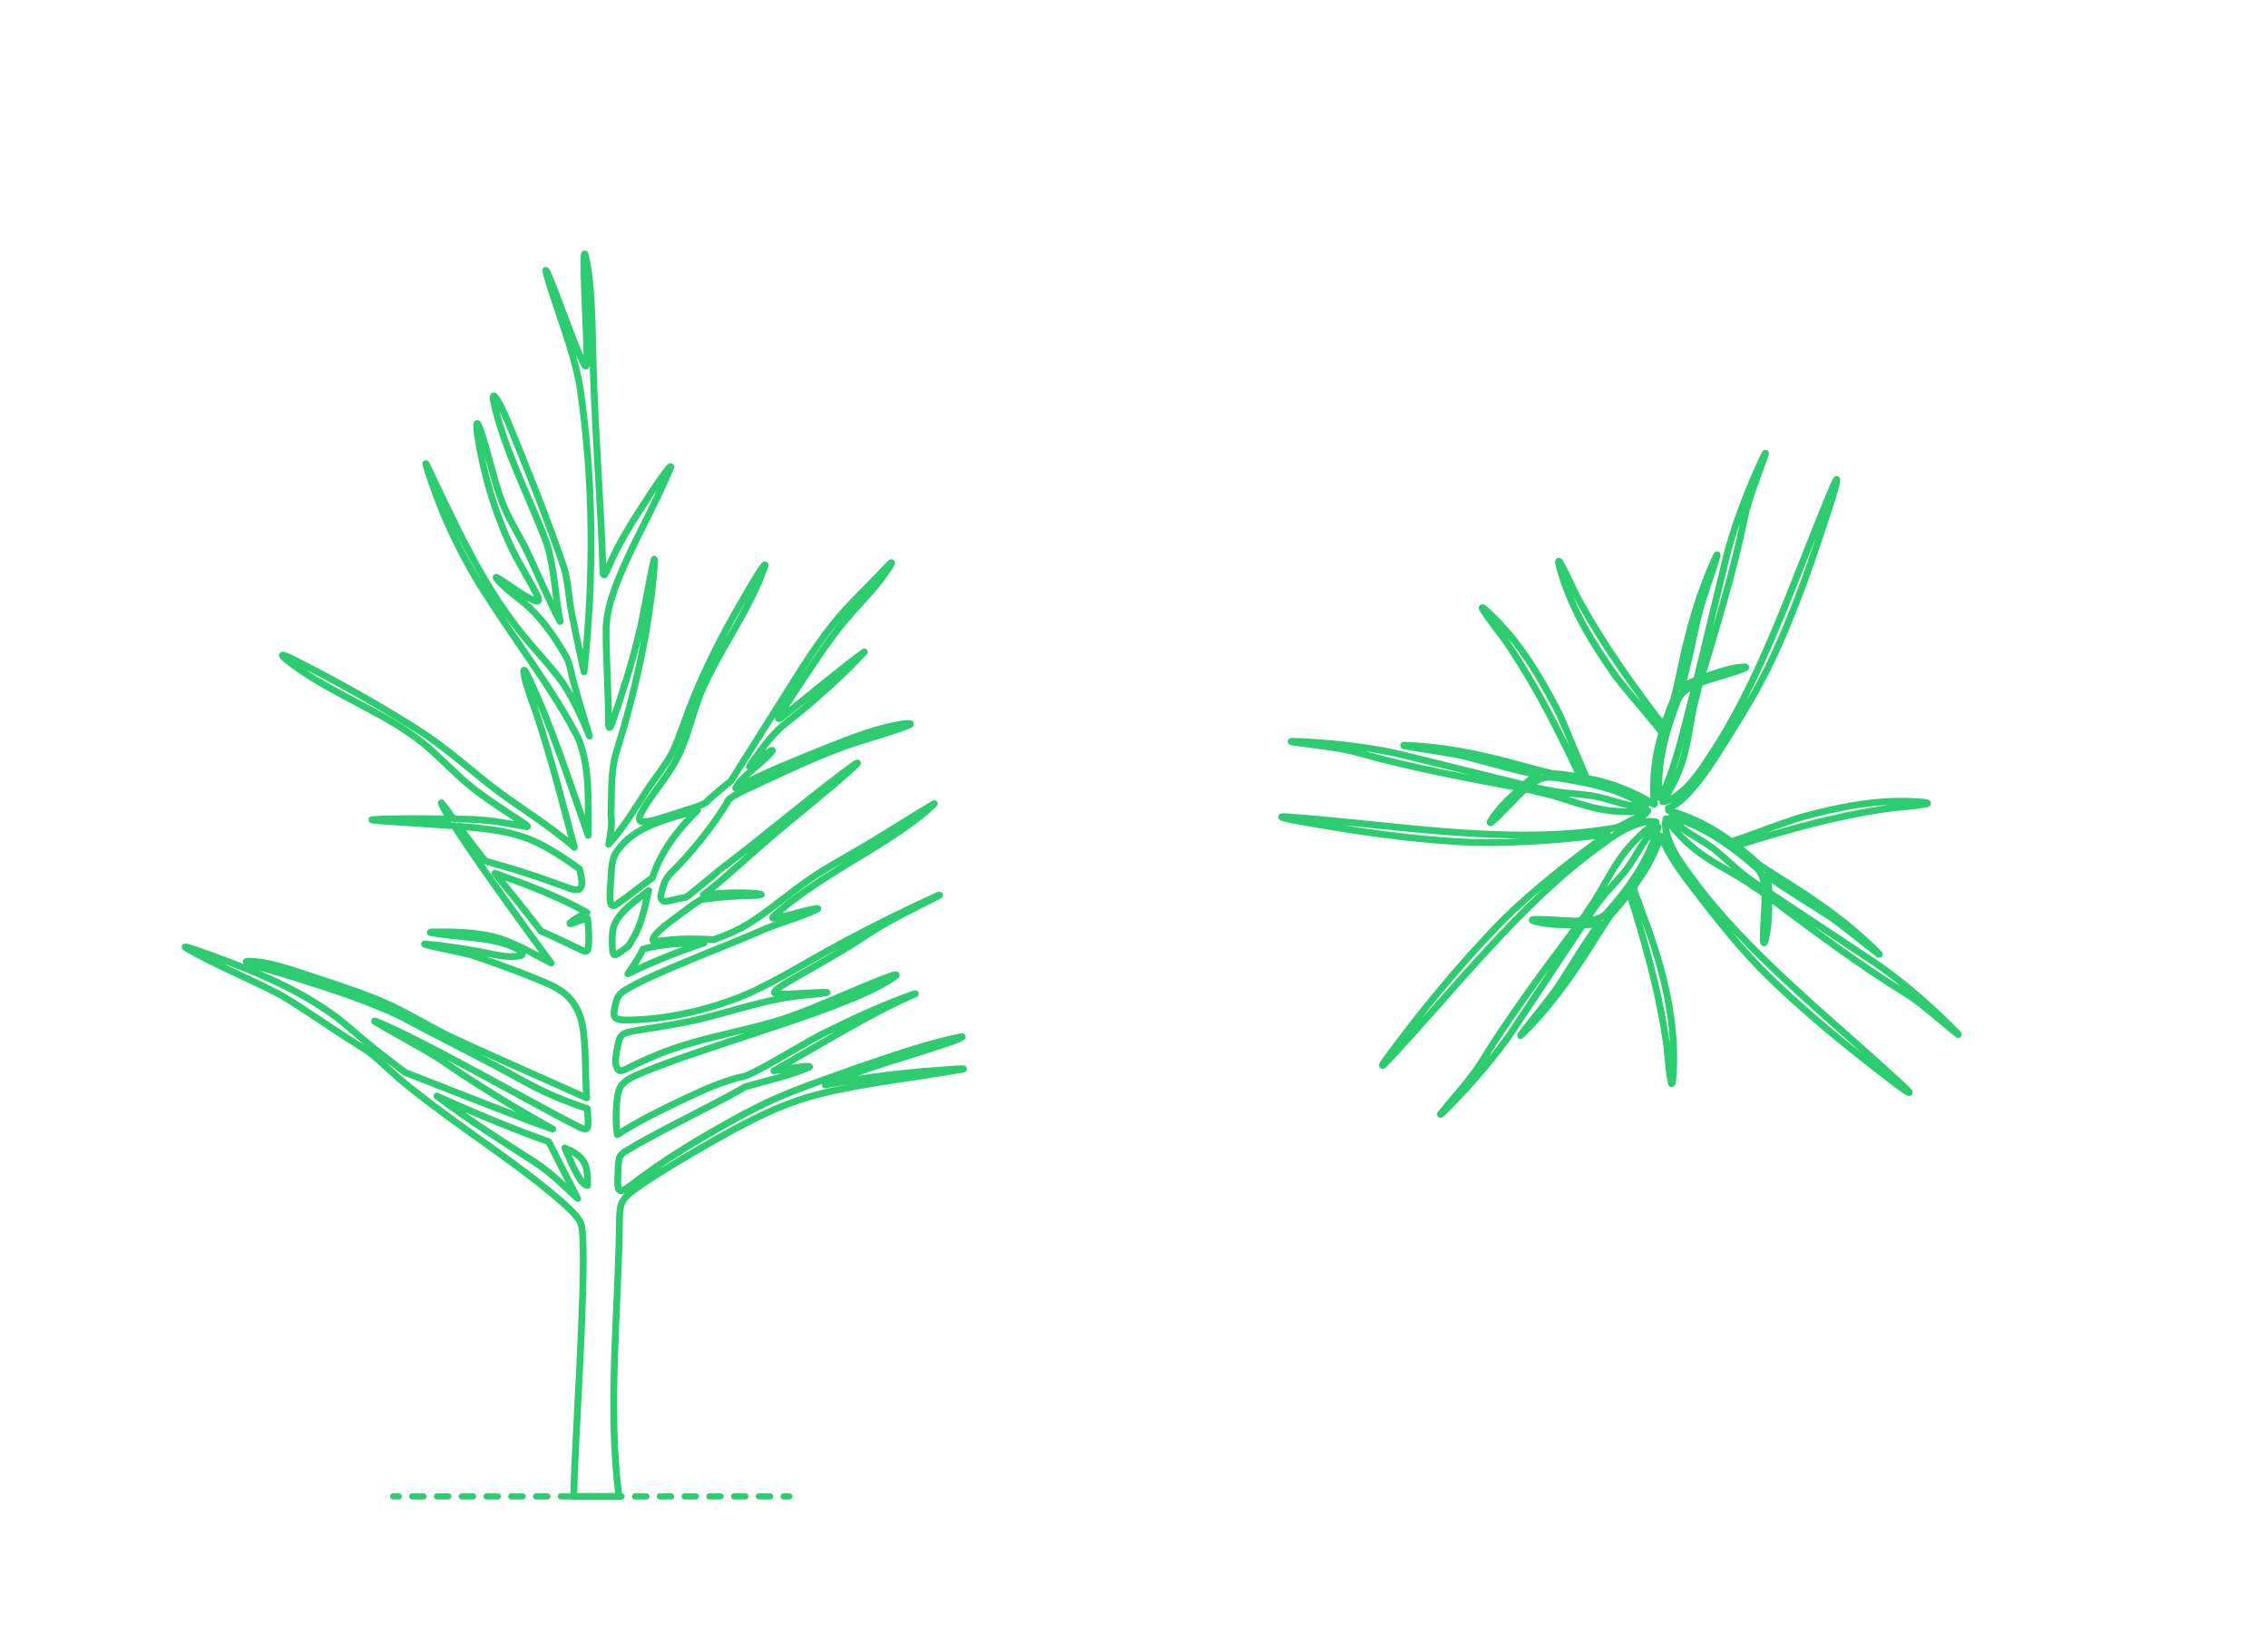
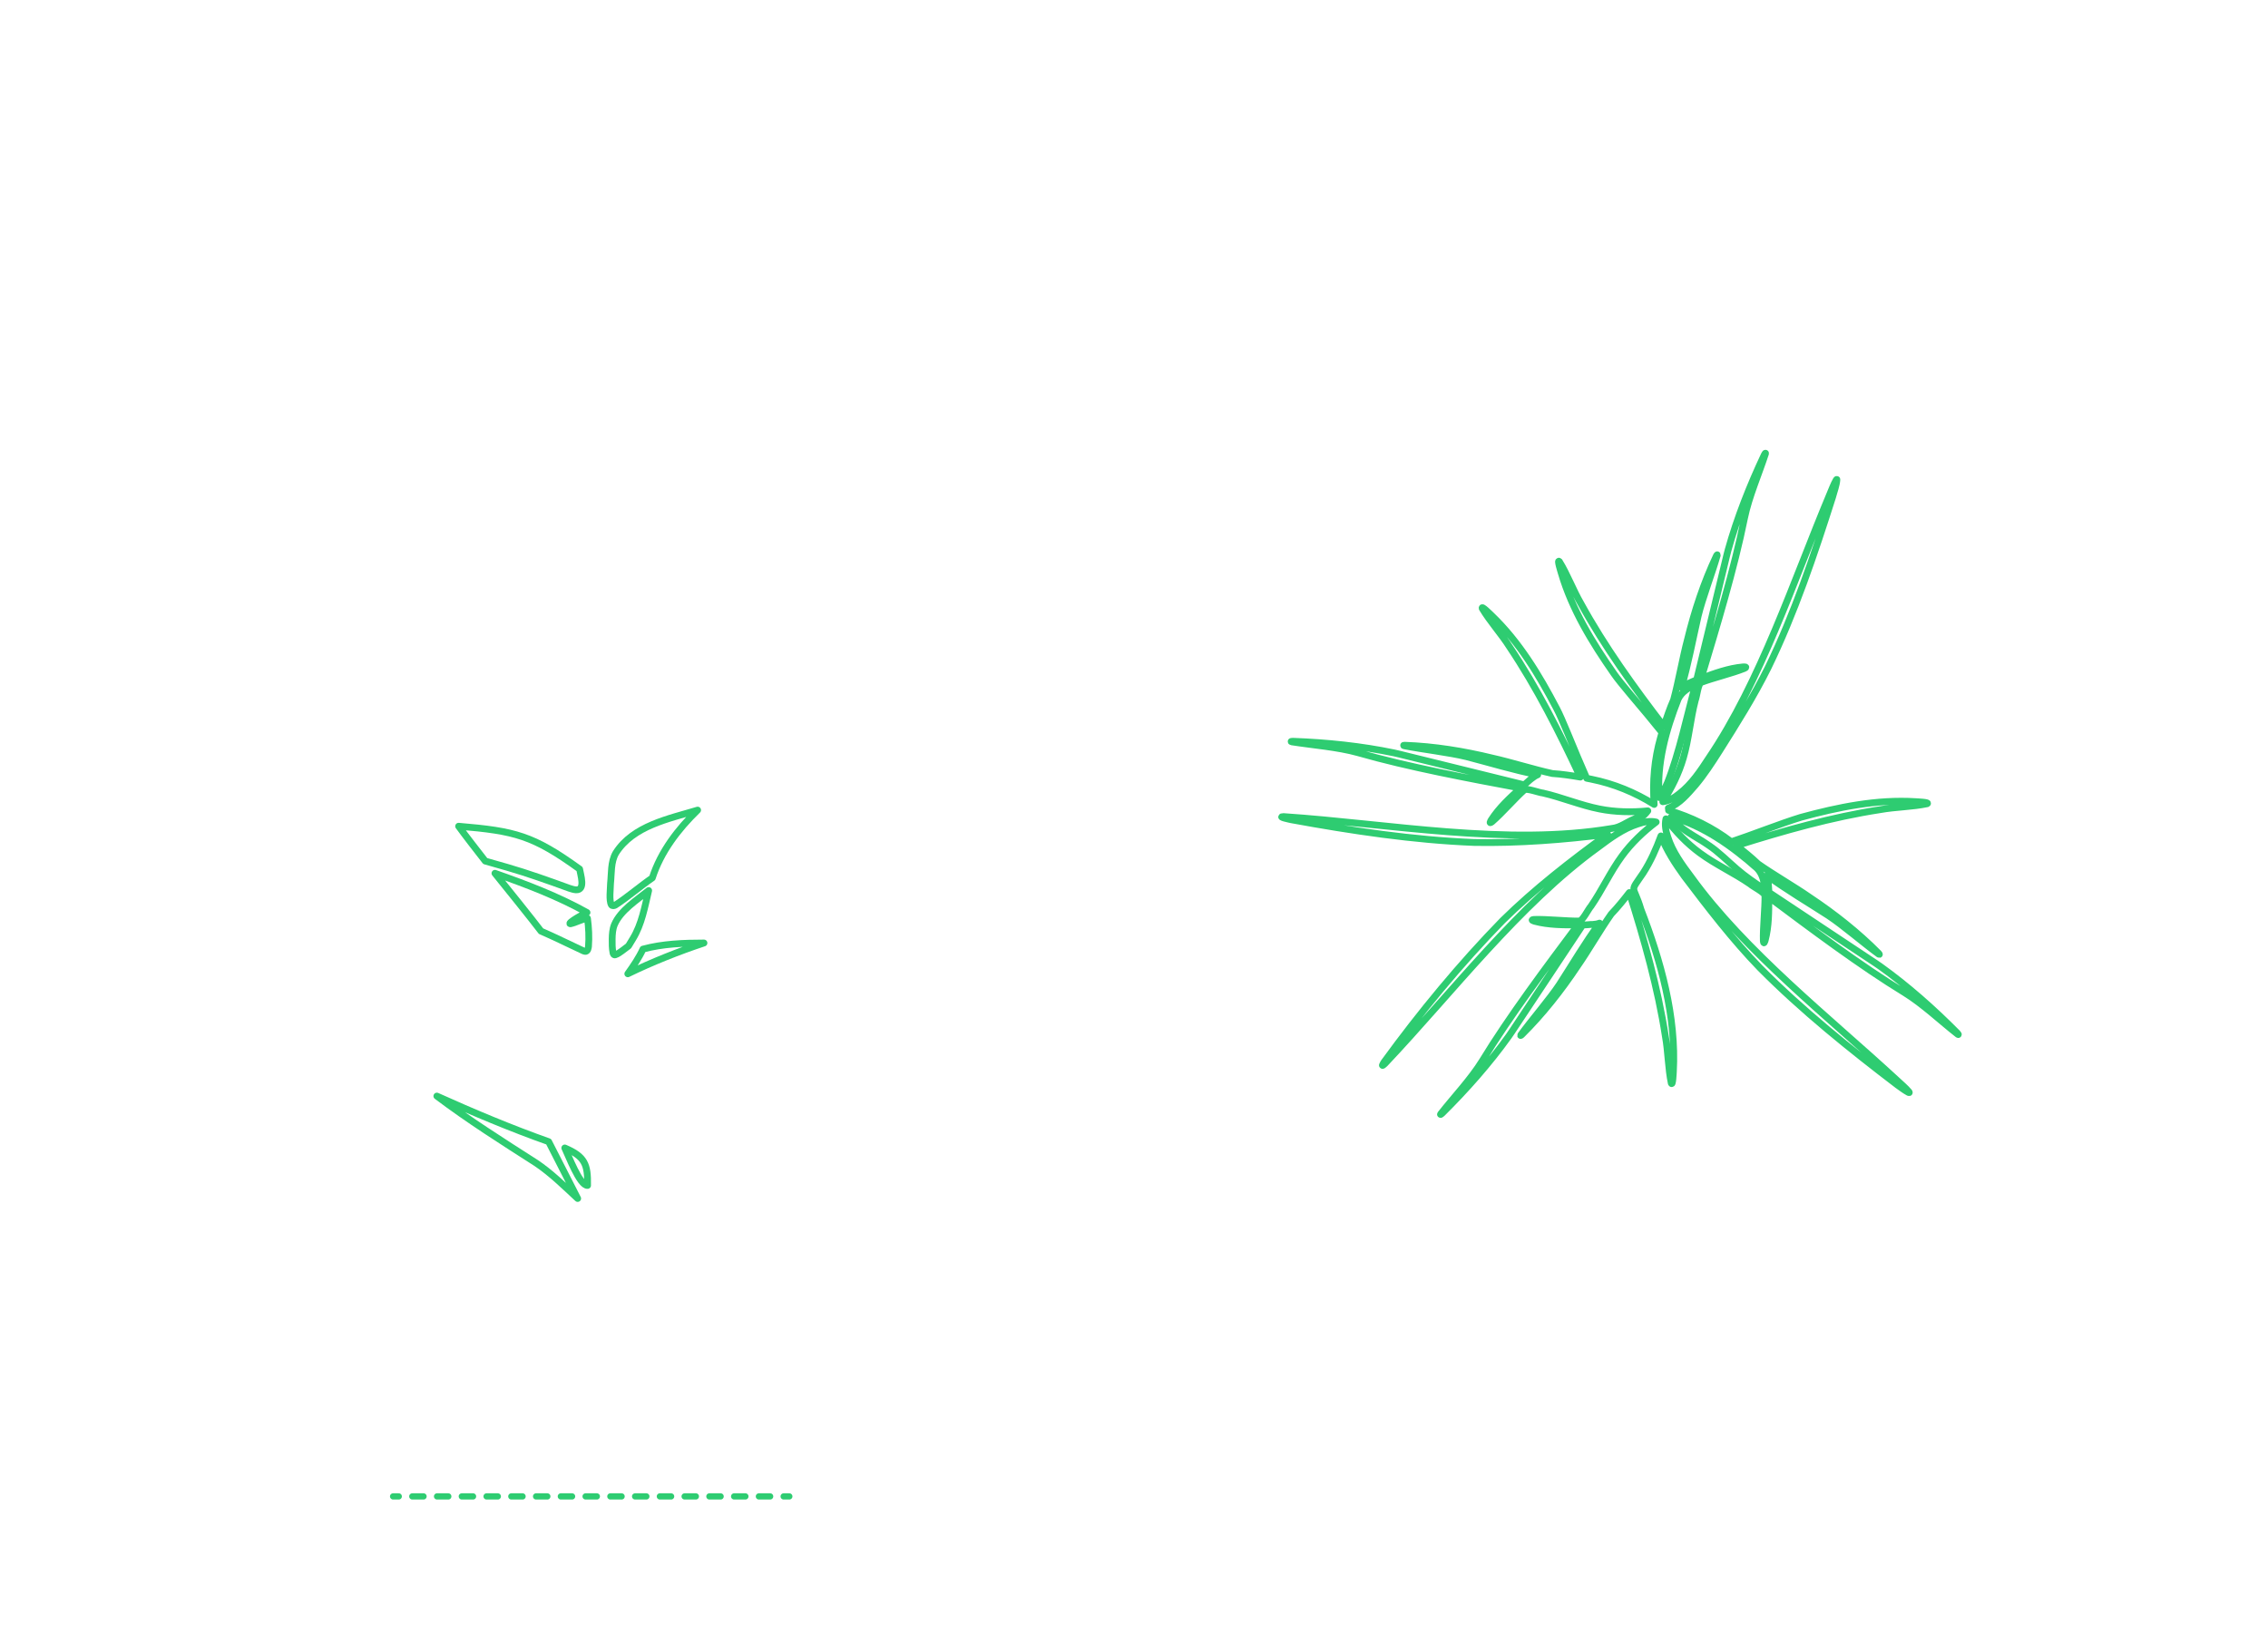
<svg xmlns="http://www.w3.org/2000/svg" width="1000" height="725" version="1.1" viewBox="0 0 1000 725">
  <g id="FILL-BACKGROUND">
    <rect y="0" width="1000" height="725" fill="#fff" />
  </g>
  <g id="_x32_D_x24_AG-DIAGRAM">
    <g id="POLYLINE">
      <g>
        <line x1="348.026" y1="659.73" x2="345.526" y2="659.73" fill="none" stroke="#2ecc71" stroke-linecap="round" stroke-linejoin="round" stroke-width="2.75" />
        <line x1="339.572" y1="659.73" x2="178.801" y2="659.73" fill="none" stroke="#2ecc71" stroke-dasharray="4.962 5.954" stroke-linecap="round" stroke-linejoin="round" stroke-width="2.75" />
        <line x1="175.824" y1="659.73" x2="173.324" y2="659.73" fill="none" stroke="#2ecc71" stroke-linecap="round" stroke-linejoin="round" stroke-width="2.75" />
      </g>
    </g>
  </g>
  <g id="_x32_D_x24_AG-OUTLINE">
    <g id="POLYLINE1" data-name="POLYLINE">
      <path d="M254.708,528.384c-5.628-5.243-12.003-11.458-18.387-15.69-14.434-9.235-30.035-19.121-43.704-29.459,15.523,7.01,33.242,14.445,49.294,20.1,0,0,12.797,25.049,12.797,25.049Z" fill="none" stroke="#2ecc71" stroke-linecap="round" stroke-linejoin="round" stroke-width="3" />
    </g>
    <g id="POLYLINE2" data-name="POLYLINE">
      <path d="M255.565,383.15c.369,2.457,2.775,9.372-1.605,9.155-1.019-.069-2.022-.405-2.99-.715-8.766-3.196-18.207-6.562-27.169-9.161-2.432-.723-7.392-2.135-9.848-2.811-3.355-4.314-8.545-10.942-11.74-15.354,24.921,2.102,32.775,4.056,53.352,18.887Z" fill="none" stroke="#2ecc71" stroke-linecap="round" stroke-linejoin="round" stroke-width="3" />
    </g>
    <g id="POLYLINE3" data-name="POLYLINE">
      <path d="M218.232,385.014c13.78,4.826,27.825,10.157,40.586,17.288-.543.058-8.817,4.662-7.409,4.988,2.545-.488,5.018-2.08,7.626-2.385.542,4.078.771,8.279.441,12.384-.132.767-.256,1.858-1.121,2.124-.354.08-.715-.042-1.048-.157-5.643-2.592-13.058-6.302-18.761-8.733-3.64-4.842-16.325-20.575-20.314-25.51Z" fill="none" stroke="#2ecc71" stroke-linecap="round" stroke-linejoin="round" stroke-width="3" />
    </g>
    <g id="POLYLINE4" data-name="POLYLINE">
      <path d="M287.618,387.055c-5.111,3.494-11.16,8.678-16.367,12.024-.526.263-1.281.406-1.673-.148-1.113-1.872-.408-7.11-.385-9.453.481-4.408.037-9.458,2.344-13.413,7.645-12.048,23.329-15.077,36.06-18.91-8.639,8.417-16.243,18.3-19.979,29.899Z" fill="none" stroke="#2ecc71" stroke-linecap="round" stroke-linejoin="round" stroke-width="3" />
    </g>
    <g id="POLYLINE5" data-name="POLYLINE">
      <path d="M286.001,392.619c-1.716,7.191-3.029,14.82-6.936,21.219-.556.97-1.354,2.28-1.952,3.225-.565.409-2.187,1.684-2.735,2.061-.991.671-1.966,1.504-3.132,1.84-.625.16-.859-.407-.964-.914-.409-1.992-.387-4.076-.372-6.102.041-2.13.184-4.318,1.008-6.308,2.677-6.292,9.873-10.817,15.083-15.021Z" fill="none" stroke="#2ecc71" stroke-linecap="round" stroke-linejoin="round" stroke-width="3" />
    </g>
    <g id="POLYLINE6" data-name="POLYLINE">
      <path d="M310.39,415.744c-11.354,3.794-22.817,8.336-33.578,13.582,2.44-3.449,4.918-7.029,6.675-10.88,8.718-2.354,17.916-2.693,26.903-2.701Z" fill="none" stroke="#2ecc71" stroke-linecap="round" stroke-linejoin="round" stroke-width="3" />
    </g>
    <g id="POLYLINE7" data-name="POLYLINE">
-       <path d="M249.024,506.113c8.851,3.764,10.217,7.226,10.045,16.516-3.442.219-8.494-13.397-10.045-16.516Z" fill="none" stroke="#2ecc71" stroke-linecap="round" stroke-linejoin="round" stroke-width="3" />
+       <path d="M249.024,506.113c8.851,3.764,10.217,7.226,10.045,16.516-3.442.219-8.494-13.397-10.045-16.516" fill="none" stroke="#2ecc71" stroke-linecap="round" stroke-linejoin="round" stroke-width="3" />
    </g>
    <g id="POLYLINE8" data-name="POLYLINE">
-       <path d="M269.372,359.399c.437-8.93-.304-19.454,2.478-28.018,8.323-26.983,14.833-55.422,16.767-83.639-.003-.267.102-2.026-.265-.912-2.11,9.032-4.465,23.964-6.711,32.886-3.023,12.851-7.435,26.468-11.739,38.963-.285.667-.511,1.442-.987,2.005-.064.066-.166.13-.256.079-.093-.062-.134-.168-.171-.27-.145-.457-.172-.993-.214-1.472.128-12.262-1.211-30.321-1.016-42.625.256-4.751,1.307-9.45,2.801-13.959,5.579-17.236,18.962-39.62,25.706-56.489.041-.604-.573.055-.734.221-5.027,6.194-9.641,13.824-14.036,20.499-3.815,6.063-7.728,12.49-10.733,18.992-.745,1.279-2.713,6.627-3.712,7.7-.443.428-.607-.343-.668-.677-.796-28.182-3.426-60.409-4.248-88.662-.487-13.723-.284-35.57-2.975-48.925-3.252-17.956,1.182,46.785-.041,45.697-.034.165-.074.33-.153.479-.029.051-.064.102-.113.136-.161.122-.34-.064-.447-.17-4.581-8.024-12.747-33.06-16.76-41.449-.932-1.841-.249.835-.104,1.37,4.265,15.08,12.01,33.722,14.612,49.142,6.134,41.488,6.296,84.201,1.839,125.872-1.283-6.115-5.257-24.021-6.117-29.782-.688-5.07-1.186-11.009-2.621-15.893-6.279-18.884-17.364-46.606-24.92-64.876-1.701-3.611-3.204-7.561-5.611-10.769-1.176-1.235-.707,1.386-.625,1.938,4.667,21.667,15.816,42.185,23.476,62.845,3.405,10.819,3.729,23.303,5.892,34.393-5.488-10.145-10.852-23.56-16.036-33.889-2.925-5.485-7.258-12.706-9.41-18.505-3.74-9.441-6.363-22.643-9.73-32.241-.363-.882-.639-1.88-1.252-2.626-.849-.704-.032,4.705-.008,5.054,2.607,17.165,7.627,34.165,15.078,49.857,3.035,6.538,8.484,14.944,11.555,21.488.192.56.685,1.67-.077,1.885-.579.09-1.152-.163-1.685-.36-5.646-2.48-11.169-7.154-16.52-10.184-.326-.101-.103.285-.018.405,3.013,3.878,7.551,7.109,11.353,10.198,8.126,6.516,14.133,15.284,19.302,24.228,2.073,3.606,2.48,8.902,3.808,12.834,1.817,6.811,4.475,15.607,6.6,22.37-3.367-8.109-6.976-16.383-11.949-23.646-5.296-7.459-13.414-15.651-18.98-22.899-17.338-21.886-28.996-48.394-41.051-73.413-.053-.069-.085-.169-.17-.196-.04.041-.009.12-.008.172,1.147,4.432,2.848,9.047,4.401,13.36,5.775,15.561,13.328,30.659,22.402,44.561,11.989,19.1,30.44,43.144,40.491,63.219,5.298,13.394,4.177,28.438,4.272,42.577-8.054-22.894-16.614-49.779-27.164-71.482-.19-.32-1.202-2.167-1.274-.939.376,4.085,1.997,8.132,3.212,12.033,6.76,18.024,14.114,46.875,19.146,65.681-10.582-9.431-24.922-17.972-36.133-26.629-10.7-8.334-21.443-18.015-32.941-25.242-17.723-11.28-37.195-22.141-55.978-31.556-1.109-.478-2.254-1.108-3.451-1.331-.096-.008-.254-.012-.271.111.005.153.119.277.206.394.819.93,1.868,1.705,2.836,2.476,15.831,12.308,36.223,19.926,52.717,31.223,8.246,5.303,15.836,13.48,23.051,20.07,8.355,7.522,18.474,13.746,27.83,19.947.453.333.967.666,1.347,1.088.049.061.098.124.108.204-.01.165-.242.144-.364.15-7.688-1.32-15.572-2.899-23.391-3.172-12.419-.692-6.605,1.734-14.185-7.349-.144-.036-.044.206-.028.276.954,2.296,2.496,4.629,3.755,6.775-10.078.043-24.379-.364-34.399.381-.068.034-.029.07.031.089.878.22,2.015.256,2.922.352,0,0,33.365,2.265,33.365,2.265l1.958,3.072c8.956,13.8,30.815,44.025,40.752,57.429-8.225-4.357-16.67-9.388-25.737-11.713-8.855-1.992-18.349-2.182-27.392-1.989-.539.105.193.279.364.319,11.01,2.205,25.696,1.551,36.048,6.262,1.078.49,6.213,2.937,3.121,3.898-6.22,1.179-12.527-.858-18.606-1.966-7.495-1.306-15.614-2.562-23.193-3.216-.137,0-.29-.012-.424.024-.029.005-.044.039-.015.057.039.033.092.054.139.074,6.014,1.715,15.187,3.113,21.164,4.899,9.955,3.271,24.997,8.793,34.515,13.104,3.137,1.537,6.195,3.434,8.491,6.106,2.601,3.082,4.35,6.867,5.186,10.804,1.864,9.141,1.305,23.453,2.017,32.783-8.546-3.936-56.793-25.003-63.981-28.944-5.893-3.019-16.619-9.216-22.584-11.945-12.53-5.765-30.131-11.066-43.248-15.498-5.863-1.743-11.889-3.566-18.036-3.847-.719,0-1.521-.086-2.231.061-.053.014-.108.072-.065.125.511.453,1.317.686,1.932.986,5.152,1.872,14.692,4.362,19.894,6.076,15.688,4.937,31.974,10.134,46.801,17.266,17.16,9.312,36.861,18.835,53.897,28.413,5.865,3.236,12.083,6.169,18.333,8.576,3.078,1.194,6.448,2.383,9.587,3.409l.263,3.972c.009,1.272.455,4.347-.731,4.982-.254.118-.541.117-.813.078-1.017-.178-1.978-.707-2.9-1.154-19.619-9.932-69.195-38.411-88.968-46.296-.227-.059-.465-.171-.702-.152-.03.01-.018.047-.002.065.032.043.078.08.12.114,7.931,4.825,22.293,12.376,29.979,17.486,15.045,10.479,32.457,21.029,48.507,29.968-8.553-2.632-55.637-21.384-65.007-24.929-2.991-2.23-10.796-8.204-13.592-10.443-5.204-4.117-11.297-9.734-16.551-13.77-18.33-13.681-40.169-22.062-61.578-29.636-1.457-.456-7.945-2.771-4.328-.711,12.48,7.189,28.684,13.767,41.43,20.545,11.899,7.122,24.283,16.19,36.184,23.323,5.011,3.149,10.883,9.178,15.369,13.06,18.899,16.041,44.156,32.112,63.542,47.558,4.247,3.567,15.574,12.214,16.978,16.806.564,1.764.673,3.649.782,5.486,1.251,24.264-3.439,89.603-4.015,114.659h19.954c-5.105-39.799-.13-82.22.249-122.204.117-2.324.075-4.769.944-6.962,1.089-2.618,3.417-4.425,5.609-6.099,11.114-7.866,23.547-14.969,35.337-21.791,11.588-6.507,23.692-13.033,36.279-17.364,20.217-7.019,51.898-9.977,73.077-13.906.139-.033.325-.068.459-.128.016-.008.051-.026.031-.045-.963-.132-2.221.056-3.208.072-19.232,1.176-38.971,3.252-57.84,7.057,17.524-7.715,38.126-12.942,56.238-19.27,1.324-.57,3.06-1.019,4.2-1.926.036-.066-.045-.11-.101-.115-.103-.022-.224-.013-.33-.009-15.229,3.082-30.878,8.739-45.628,13.673-11.473,4.171-26.645,9.208-37.62,14.239-10.534,4.823-21.046,10.774-31.037,16.638-10.747,6.31-21.602,13.436-31.479,21.059-1.115.79-2.276,1.693-3.558,2.198-2.053.839-2.129-1.842-2.153-3.221.109-3.632-.018-7.516.691-11.087.406-1.225,1.46-2.07,2.46-2.816,15.166-9.22,37.796-19.721,53.123-28.579,8.383-2.446,20.385-5.125,28.258-8.693,1.452-1.354-14.937,1.725-15.693,1.684,16.264-9.229,45.41-27.011,62.392-33.935.031-.02.123-.101.027-.101-.548.056-1.174.316-1.705.476-12.239,4.434-24.52,9.968-36.175,15.768-8.55,3.76-28.293,16.594-37.141,20.067-9.175,1.871-18.134,5.997-26.583,9.959-9.987,4.721-20.541,9.882-29.819,15.879-.911-4.267-.805-16.776,1.147-20.646,2.064-3.874,6.952-5.344,10.722-7.059,26.785-10.994,73.135-23.416,99.279-35.633,3.647-1.817,7.374-3.711,10.738-6.021.365-.285.805-.552,1.07-.942.038-.063.062-.165-.023-.202-.483-.108-1.001.121-1.472.228-12.859,4.467-32.593,13.893-45.445,18.271-11.332,4.21-32.266,8.208-43.882,11.747-9.638,2.693-19.16,6.713-28.083,11.24-1.168.449-2.931,1.502-3.814.235-1.568-2.336-.938-5.361-.532-7.963.467-2.028.676-4.356,1.592-6.239,1.307-2.089,4.104-2.284,6.295-2.794,10.054-1.654,21.375-3.254,31.22-5.766,11.905-3.015,26.427-7.741,38.549-9.334,4.107-.614,10.82-.933,14.89-1.717.063-.021.136-.03.181-.081-.004-.042-.075-.04-.108-.049-3.123-.067-13.097.551-16.399.693-1.268-.027-5.926.423-6.637-.534-.388-1.191,5.164-4.221,6.223-4.969,10.926-6.326,24.941-13.985,35.405-21.138,9.153-5.974,20.866-11.633,30.648-16.595,1.977-1.122-1.451.383-1.816.551-15.938,7.292-32.871,15.758-48.172,24.301-12.171,6.767-28.065,16.578-41.121,21.116-14.403,5.207-29.682,8.439-45.019,8.747-1.966-.036-4.113.175-5.925-.717-.749-.41-1.021-1.296-.991-2.108.07-1.946.595-3.888,1.122-5.754.539-1.807,1.78-3.302,3.349-4.322,11.547-7.38,47.746-20.741,60.676-26.606,7.368-3.278,17.343-5.834,24.565-9.41.068-.061.186-.128.155-.23-.07-.072-.189-.057-.282-.062-5.908.872-13.337,3.629-19.258,4.315-.658,0-.271-.488-.032-.755,8.701-8.036,19.012-14.595,28.996-20.925,12.951-7.981,30.496-17.866,41.53-28.305.14-.149.353-.306.443-.496.007-.03-.032-.034-.053-.028-.039.006-.081.023-.118.037-9.358,5.505-24.788,15.506-34.093,20.759-6.22,3.614-14.536,8.192-20.317,12.292-9.075,6.096-18.405,14.377-27.74,20.084-4.647,2.858-9.805,4.987-14.946,6.784-3.517-.203-7.338-.337-10.86-.31-4.931-.047-10.033.576-14.93,1.087-.326-.006-.7.016-.949-.228-.662-.92,1.065-2.742,1.65-3.408,2.081-2.213,4.7-4.134,7.102-5.992.771-.361,12.39-9.758,13.241-8.888,5.001-.756,10.237-1.232,15.292-1.455,1.578-.198,9.091-.052,10.384-.653-.045-.083-.156-.103-.237-.136-1.019-.28-2.141-.333-3.19-.436-7.323-.493-14.811-.127-22.1.683,5.323-3.647,23.974-20.593,29.241-25.04,6.577-5.796,32.99-26.923,38.644-32.847.361-.554-.475-.107-.666,0-14.815,10.482-43,34.141-57.869,45.271-.316.062-16.71,13.951-17.137,13.709-2.314.388-4.883.974-7.167,1.517-1.111.228-2.563.6-3.368-.438-.529-.752-.453-1.733-.289-2.593,1.911-8.213,3.31-7.791,8.573-13.536,7.621-8.198,14.66-17.243,20.562-26.758-.128-2.653,13.069-7.647,14.745-8.733,4.942-2.312,15.104-7.025,20.067-9.179,7.271-3.164,15.006-6.323,22.554-8.745,4.403-1.424,19.039-5.692,23.077-7.596,2.127-1.412-6.416.171-6.72.272-9.738,1.953-19.65,5.908-28.905,9.513-13.152,5.334-28.688,11.364-41.077,18.108,2.569-5.362,12.881-11.716,16.176-16.518.091-.267-.278-.116-.398-.06-3.213,1.769-6.805,4.814-9.774,7.006,4.506-6.239,8.945-13.03,14.863-18.022,12.531-9.842,25.057-20.734,35.868-32.447-9.072,6.383-26.282,20.892-35.334,27.956-.253.159-2.729,2.262-2.568,1.242.363-1.192,1.171-2.268,1.801-3.334,7.569-11.367,19.615-30.673,28.54-40.792,6.434-7.646,14.529-15.159,19.429-23.945.565-1.242-.918.318-1.14.523-6.399,6.923-15.03,15.088-21.201,22.174-6.332,7.261-12.035,15.693-17.29,23.775,0,0-31.042,49.268-31.042,49.268l-3.122,2.551c-2.304,1.888-5.265,4.452-7.466,6.446-.397,1.612-12.421,4.758-13.732,5.381-3.947,1.177-8.502,2.822-12.554,3.553-4.884.812-3.779-1.763-2.075-4.95,4.443-7.763,11.212-15.088,15.237-23.102,4.392-8.414,6.435-18.447,9.858-27.26,7.453-18.605,20.764-35.746,27.803-54.572,6.202-14.889-16.057,24.815-16.498,25.906-5.316,9.948-10.366,20.505-14.561,30.973-2.344,5.625-6.356,17.928-9.157,23.285-2.571,4.821-7.528,11.019-10.591,15.564-5.253,8.15-10.63,16.912-17.079,24.186.667-4.197,1.715-8.579,1.001-12.827Z" fill="none" stroke="#2ecc71" stroke-linecap="round" stroke-linejoin="round" stroke-width="3" />
-     </g>
+       </g>
    <g id="POLYLINE9" data-name="POLYLINE">
      <path d="M735.607,356.273c4.98-1.894,8.536-6.258,11.957-10.159,3.813-4.524,7.285-9.866,10.462-14.871,7.501-11.845,15.383-24.401,21.593-36.95,11.612-23.859,20.397-49.986,28.432-75.252.62-2.431,1.721-5.134,1.861-7.643-.022-.057-.092-.036-.126,0-.066.057-.12.134-.169.206-1.065,1.796-2.15,4.733-2.995,6.694-15.56,37.144-30.428,82.411-53.15,115.882-3.709,5.687-7.619,11.585-13.063,15.765-2.11,1.709-4.503,3.194-7.251,3.524,3.865-5.976,7.081-12.437,9.07-19.285,2.396-8.176,3.104-17.194,5.26-25.431.641-1.498,1.26-7.443,2.607-7.902,5.034-1.921,13.913-4.09,18.903-6.121.234-.111.481-.222.682-.389.045-.042.097-.09.096-.156-.013-.078-.106-.104-.173-.123-.363-.078-.748-.047-1.116-.033-6.342.571-12.47,2.823-18.406,5.016,6.656-22.09,14.617-48.308,19.134-70.784,1.942-9.318,6.279-19.215,9.224-28.255.118-.701-.501.489-.561.594-6.314,13.411-11.949,27.62-15.927,41.907,0,0-.6,2.338-.6,2.338l-13.282,54.974c-.926.153-3.195,1.408-4.096,1.667-.915.412-1.83.895-2.585,1.563,2.989-10.202,5-21.164,7.37-31.497,1.803-7.517,6.247-19.177,8.384-26.683.114-.624-.217-.058-.332.161-5.568,11.781-9.706,24.359-12.786,37.011-2.083,7.809-3.986,18.728-6.113,26.515-1.654,3.737-3.024,7.761-4.272,11.651-13.152-17.114-26.241-35.231-36.619-54.171-3.352-5.739-5.987-12.87-9.493-18.501-1.119-1.077.783,4.757.85,5.052,4.724,16.124,13.649,30.704,23.209,44.384,2.91,4.247,11.355,13.909,14.701,17.996,0,0,6.517,7.97,6.517,7.97l-.616,2.151c-2.741,9.552-3.651,19.674-2.835,29.57-8.409-5.281-17.813-9.133-27.554-11.098,0,0-2.193-.444-2.193-.444l-4.075-9.455c-2.141-4.96-6.766-16.759-9.206-21.335-7.743-14.786-16.575-29.42-28.714-41.038-.425-.391-4.483-4.497-4.098-3.095,3.377,5.714,8.505,11.335,12.057,16.959,12.034,17.928,22.095,37.899,31.228,57.448-4.03-.683-8.229-1.32-12.309-1.572-7.915-1.702-18.446-5.032-26.352-6.781-12.673-3.093-25.767-5.226-38.813-5.689-.22.005-.833.043-.196.227,7.668,1.552,19.995,2.975,27.518,4.835,10.259,2.652,20.929,5.917,31.354,7.959-.942.363-1.788.954-2.577,1.576-.825.52-2.552,2.255-3.367,2.868,0,0-54.915-13.521-54.915-13.521l-2.351-.544c-14.565-3.049-29.826-4.616-44.69-5.154-.235.007-1.406.035-.444.272,9.343,1.468,20.029,2.241,29.143,4.771,21.981,6.327,49.043,11.359,71.644,15.605-4.68,4.261-9.499,8.662-12.927,14.029-.186.331-.404.669-.492,1.042-.011.058-.017.135.037.174.061.033.132.005.191-.017.236-.103.446-.268.65-.423,4.099-3.496,10.115-10.377,14.137-13.962.993-1,6.603,1.212,8.215,1.323,8.306,1.88,16.635,5.403,24.997,7.04,6.994,1.388,14.211,1.508,21.295.828-.521.698-1.09,1.374-1.733,1.962-1.344.569-2.871.961-4.208,1.618-3.3,1.335-6.192,3.773-9.82,4.157-46.356,7.803-98.411-2.098-144.844-5.21-3.034.073,3.102,1.318,3.529,1.413,26.327,4.824,53.819,8.96,80.576,10,19.329.358,39.596-1.181,58.775-3.658-16.023,11.617-32.135,24.149-46.257,38.033-18.752,19.19-36.489,40.729-52.285,62.417-.26.432-.58.877-.741,1.36-.011.049-.031.13.03.151.084.008.159-.052.228-.092.318-.216.624-.515.905-.78,29.227-30.864,59.187-70.218,93.846-95.264,5.428-4.074,11.122-8.283,17.666-10.348,2.567-.884,5.324-1.462,8.018-.832-5.676,4.294-10.907,9.266-15.117,15.022-5.048,6.864-8.796,15.096-13.639,22.1-1.115,1.188-3.729,6.563-5.152,6.535-5.388.084-14.473-.914-19.857-.712-.258.025-.528.044-.773.132-.057.024-.122.051-.144.114-.014.078.064.134.12.174.314.198.687.3,1.038.413,6.155,1.632,12.683,1.611,19.011,1.58-13.808,18.482-30.253,40.398-42.183,59.975-5.011,8.093-12.471,15.91-18.329,23.399-.351.618.638-.289.73-.367,10.519-10.443,20.672-21.87,29.296-33.935,0,0,1.363-1.992,1.363-1.992l31.278-47.119c.923.173,3.484-.231,4.419-.166,1.001-.075,2.025-.215,2.964-.585-6.297,8.565-11.935,18.179-17.696,27.079-4.265,6.448-12.428,15.885-17.002,22.208-.321.547.184.129.367-.038,9.261-9.168,17.45-19.572,24.671-30.409,4.628-6.626,10.15-16.236,14.81-22.826,2.832-2.946,5.495-6.26,7.998-9.488,6.508,20.581,12.613,42.08,15.889,63.427,1.195,6.548,1.215,14.164,2.606,20.658.679,1.277.876-4.744.918-5.064,1.363-24.371-5.563-49.024-14.296-71.582-3.393-11.488-5.308-6.792.986-16.071,3.264-5.078,5.75-10.68,7.83-16.335,2.482,6.387,6.305,12.251,10.31,17.781,10.434,13.78,21.343,28.03,33.39,40.435,18.473,18.649,39.763,35.741,60.627,51.649,1.46,1.028,3.113,2.308,4.69,3.163.148.066.291.161.455.142.049-.022.031-.086.015-.124-.035-.085-.092-.164-.146-.238-1.332-1.612-3.697-3.62-5.251-5.083-29.579-27.323-67.035-56.783-90.713-89.58-4.074-5.429-8.281-11.123-10.346-17.668-.884-2.567-1.461-5.324-.832-8.019,4.293,5.676,9.265,10.908,15.02,15.119,6.863,5.048,15.095,8.798,22.098,13.641,1.188,1.115,6.563,3.73,6.534,5.153.084,5.388-.915,14.472-.714,19.857.025.258.044.528.132.773.024.057.051.122.114.144.078.014.134-.064.174-.12.198-.314.3-.687.413-1.038,1.633-6.155,1.612-12.683,1.582-19.011,18.481,13.81,40.395,30.258,59.97,42.19,8.092,5.012,15.908,12.473,23.397,18.332.618.351-.288-.638-.367-.73-10.442-10.521-21.867-20.675-33.932-29.3,0,0-1.992-1.363-1.992-1.363l-47.115-31.284c.173-.923-.231-3.484-.166-4.419-.075-1.001-.215-2.025-.584-2.964,8.564,6.298,18.177,11.938,27.077,17.699,6.447,4.266,15.884,12.43,22.207,17.005.547.321.129-.184-.038-.367-9.167-9.262-19.57-17.452-30.406-24.674-6.626-4.629-16.235-10.152-22.825-14.813-2.946-2.833-6.259-5.496-9.487-7.999,20.581-6.505,42.081-12.609,63.429-15.882,6.544-1.191,14.153-1.219,20.645-2.598,1.324-.685-4.734-.882-5.051-.924-17.101-1.081-34.191,2.43-50.613,6.905-8.794,2.679-21.958,7.901-30.69,10.78-8.241-6.3-17.717-10.923-27.653-13.857.019-.327-.02-.657-.091-.976Z" fill="none" stroke="#2ecc71" stroke-linecap="round" stroke-linejoin="round" stroke-width="3" />
    </g>
    <g id="POLYLINE10" data-name="POLYLINE">
-       <path d="M674.101,346.516c2.576-2.133,5.679-3.934,9.123-3.85,4.013.08,8.993,1.239,12.959,1.896,10.271,1.94,20.598,4.978,29.453,10.673-6.804,1.01-13.87-2.311-20.416-3.711-4.875-1.238-11.212-1.471-16.212-2.068-4.943-.576-10.063-1.781-14.907-2.938Z" fill="none" stroke="#2ecc71" stroke-linecap="round" stroke-linejoin="round" stroke-width="3" />
-     </g>
+       </g>
    <g id="POLYLINE11" data-name="POLYLINE">
      <path d="M778.109,392.189c-4.137-2.789-8.478-5.735-12.251-8.987-3.834-3.286-8.277-7.78-12.493-10.537-5.463-3.874-12.683-6.825-16.547-12.52,14.275,3.892,27.008,13.011,37.953,22.722,2.391,2.48,3.165,5.983,3.338,9.323Z" fill="none" stroke="#2ecc71" stroke-linecap="round" stroke-linejoin="round" stroke-width="3" />
    </g>
    <g id="POLYLINE12" data-name="POLYLINE">
-       <path d="M699.047,405.983c2.789-4.138,5.734-8.479,8.986-12.252,3.285-3.835,7.779-8.278,10.536-12.495,3.873-5.464,6.823-12.684,12.518-16.549-3.89,14.276-13.008,27.009-22.717,37.956-2.479,2.391-5.983,3.166-9.322,3.339Z" fill="none" stroke="#2ecc71" stroke-linecap="round" stroke-linejoin="round" stroke-width="3" />
-     </g>
+       </g>
    <g id="POLYLINE13" data-name="POLYLINE">
      <path d="M747.571,301.858c-3.64,13.25-7.252,30.422-12.329,43.157-.994,2.305-2.119,4.611-3.66,6.604-1.226-14.746,2.989-29.829,8.37-43.436,1.512-3.095,4.539-5.021,7.619-6.326Z" fill="none" stroke="#2ecc71" stroke-linecap="round" stroke-linejoin="round" stroke-width="3" />
    </g>
  </g>
</svg>